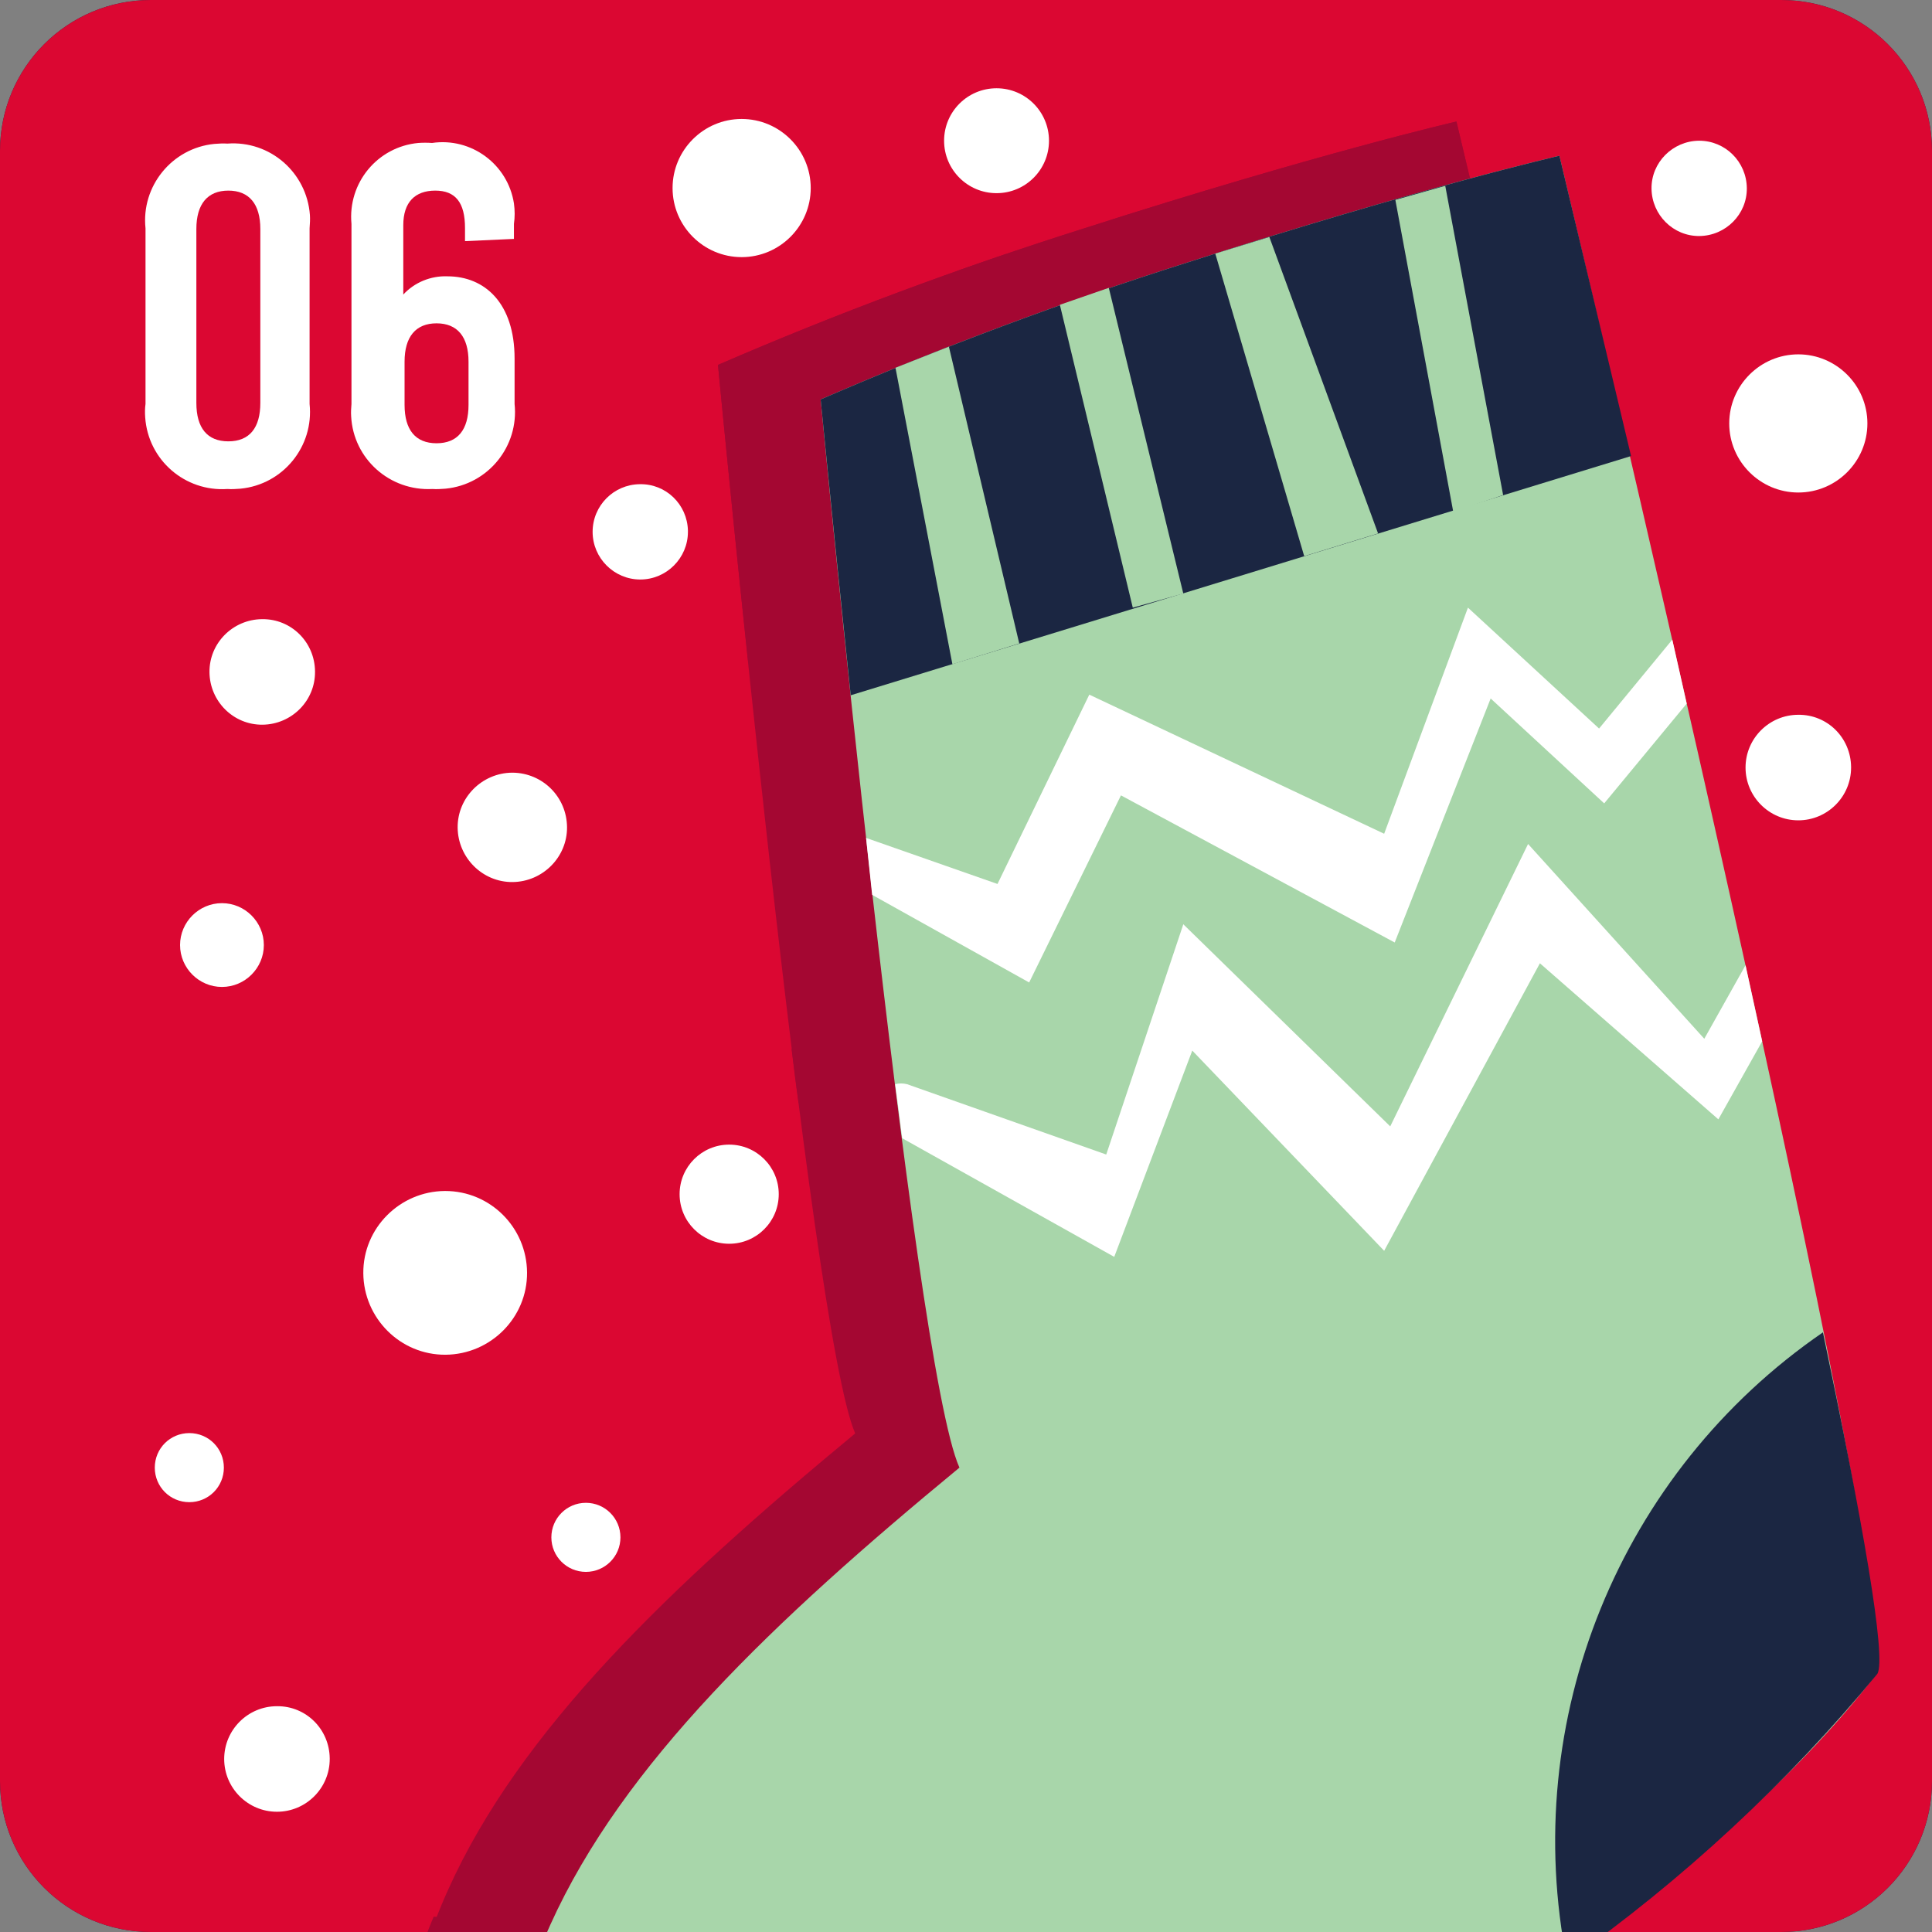
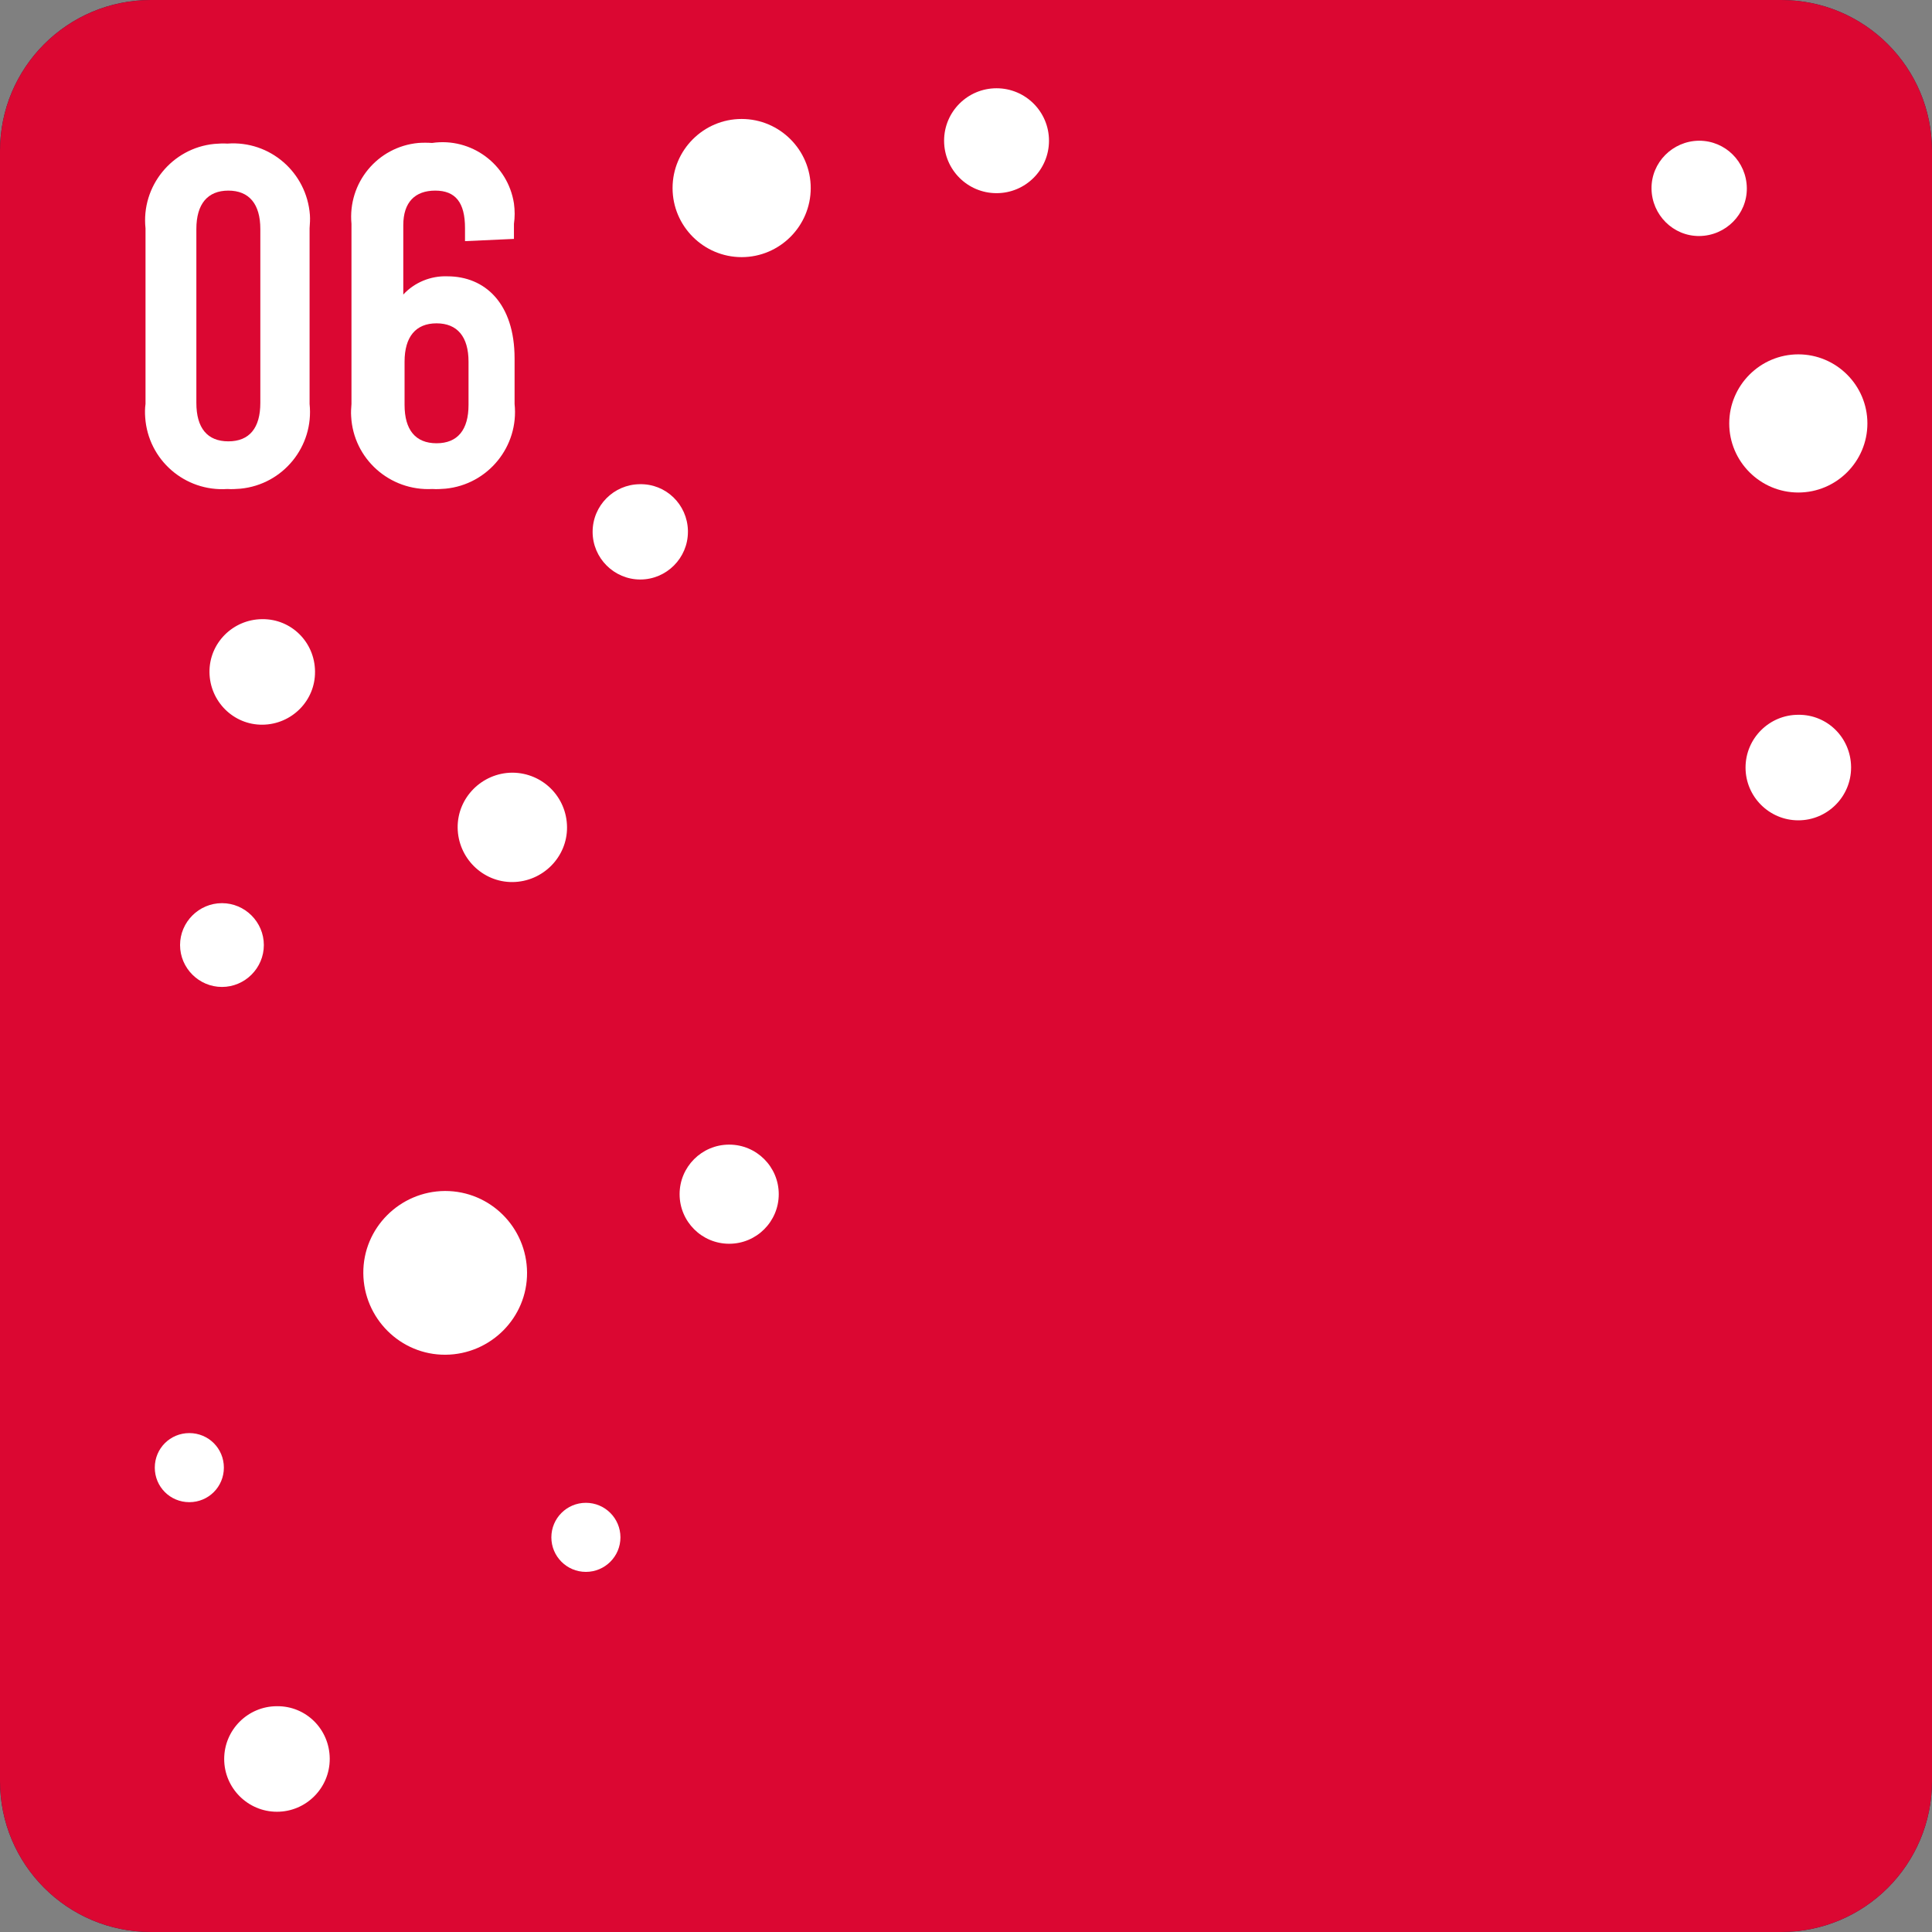
<svg xmlns="http://www.w3.org/2000/svg" enable-background="new 0 0 60.41 60.41" viewBox="0 0 60.41 60.41">
  <rect x="0" y="0" width="60.41" height="60.41" fill="#808080" stroke="none" />
  <clipPath id="a">
-     <path d="m0 0h60.41v60.41h-60.41z" />
-   </clipPath>
+     </clipPath>
  <path d="m4.72 0h50.97c2.61 0 4.72 2.11 4.72 4.72v50.97c0 2.61-2.11 4.72-4.72 4.72h-50.97c-2.61 0-4.72-2.11-4.72-4.72v-50.97c0-2.61 2.11-4.72 4.72-4.72z" fill="#1b2642" />
  <path d="m4.72 0h50.97c2.61 0 4.72 2.11 4.72 4.72v50.97c0 2.61-2.11 4.72-4.72 4.72h-50.97c-2.61 0-4.72-2.11-4.72-4.72v-50.97c0-2.61 2.11-4.72 4.72-4.72z" fill="#db0732" />
  <g clip-path="url(#a)">
    <g fill="#000835" opacity=".25">
      <path d="m45.54 3.8s-4.35 1-11.64 3.34c-3.89 1.23-7.71 2.65-11.45 4.27 0 0 2.87 30.16 4.29 33.41-11.59 9.59-18.74 17.86-10.91 31.96 2 .64 31-14.12 39.64-25.47.99-1.76-9.93-47.51-9.93-47.51z" />
-       <path d="m45.54 3.8s-4.35 1-11.64 3.34c-3.89 1.23-7.71 2.65-11.45 4.27 0 0 .38 4 .94 9.26l24.36-7.48c-1.28-5.53-2.21-9.39-2.21-9.39z" />
      <path d="m31.46 7.94-1.53.53 2.28 9.53 1.54-.47z" />
      <path d="m26.56 19.7 2.1-.65-2.2-9.28-1.66.66z" />
      <path d="m36.48 6.34-1.69.52 2.78 9.46 2.3-.71z" />
      <path d="m40.42 5.18 1.81 9.7 1.55-.47-1.78-9.67z" />
      <path d="m53.83 40.59c-6.39 4.35-9.56 12.1-8.06 19.68 3.62-2.56 6.88-5.58 9.7-9 .29-.48-.47-4.82-1.64-10.68z" />
      <path d="m28.93 70.93c-2.19-9.75-13.72-10.88-15.37-11-2.17 5.11-1 11 2.27 16.85.81.27 6.32-2.14 13.1-5.85z" />
-       <path d="m44.94 29.05 5.58 4.85 1.37-2.44c-.17-.79-.35-1.58-.52-2.38l-1.29 2.3-5.51-6.09-4.31 8.83-6.51-6.29-2.41 7.17-6.22-2.2c-.12-.03-.25-.03-.37 0 .07.58.14 1.14.22 1.69l6.63 3.71 2.4-6.46 6 6.26z" />
      <path d="m49.53 20.92-.45-2-2.31 2.77-4.08-3.69-2.62 7-9.22-4.35-2.85 5.94-4.12-1.46c.07.59.14 1.18.2 1.78l4.92 2.74 2.88-5.85 8.56 4.6 3-7.63 3.55 3.28z" />
    </g>
    <path d="m48.76 4.87s-4.36 1-11.64 3.34c-3.89 1.23-7.72 2.66-11.46 4.28 0 0 2.87 30.15 4.34 33.4-11.63 9.59-18.81 17.86-11 31.96 1.95.64 31-14.12 39.64-25.47 1.03-1.76-9.88-47.51-9.88-47.51z" fill="#a8d6aa" />
    <path d="m48.76 4.87s-4.36 1-11.64 3.34c-3.89 1.23-7.72 2.66-11.46 4.28 0 0 .39 4 .94 9.25l24.4-7.48c-1.32-5.53-2.24-9.39-2.24-9.39z" fill="#1b2642" />
    <g fill="#a8d6aa">
      <path d="m34.67 9-1.53.53 2.28 9.47 1.58-.44z" />
      <path d="m29.78 20.77 2.09-.65-2.2-9.28-1.67.66z" />
      <path d="m39.69 7.41-1.69.52 2.78 9.46 2.31-.71z" />
      <path d="m43.63 6.25 1.81 9.75 1.56-.52-1.81-9.67z" />
    </g>
    <path d="m57 41.66c-6.36 4.37-9.51 12.11-8 19.68 3.62-2.56 6.88-5.58 9.7-9 .3-.48-.47-4.82-1.7-10.68z" fill="#1b2642" />
    <path d="m32.14 72c-2.14-9.75-13.71-10.88-15.37-11-2.16 5.11-1 11 2.27 16.85.81.27 6.32-2.14 13.1-5.85z" fill="#1b2642" />
    <path d="m48.15 30.12 5.58 4.88 1.37-2.44c-.17-.79-.35-1.58-.52-2.38l-1.29 2.3-5.51-6.09-4.31 8.83-6.47-6.32-2.41 7.2-6.23-2.2c-.12-.03-.25-.03-.37 0 .08.58.15 1.14.22 1.69l6.63 3.71 2.44-6.45 6 6.26z" fill="#fff" />
    <path d="m52.74 22c-.15-.66-.3-1.33-.45-2l-2.29 2.78-4.1-3.78-2.62 7.07-9.22-4.35-2.87 5.92-4.11-1.44c.06.59.13 1.18.19 1.78l4.91 2.74 2.87-5.85 8.56 4.6 3-7.63 3.55 3.28z" fill="#fff" />
  </g>
  <g fill="#fff">
    <path d="m9.68 7.14v5.49c.14 1.33-.83 2.52-2.16 2.65-.14.01-.27.02-.41.01-1.33.09-2.48-.91-2.57-2.24-.01-.14-.01-.28.01-.42v-5.49c-.14-1.32.83-2.51 2.15-2.64.14-.01.27-.02.41-.01 1.33-.1 2.48.9 2.58 2.23.01.14 0 .28-.01.42zm-3.54 0v5.46c0 .78.34 1.2 1 1.2s1-.42 1-1.2v-5.44c0-.78-.35-1.2-1-1.2s-1 .42-1 1.2z" />
    <path d="m16.07 7v.47l-1.53.07v-.41c0-.8-.3-1.17-.93-1.17s-1 .36-1 1.08v2.17c.35-.38.86-.59 1.38-.57 1.17 0 2.1.84 2.1 2.57v1.42c.14 1.33-.83 2.52-2.16 2.65-.14.01-.27.02-.41.01-1.33.07-2.47-.94-2.54-2.27-.01-.13 0-.26.01-.39v-5.63c-.12-1.28.81-2.41 2.09-2.53.14-.01.29-.01.43 0 1.23-.18 2.37.67 2.56 1.89.03.22.03.43 0 .64zm-3.42 4.35v1.31c0 .78.34 1.2 1 1.2s1-.42 1-1.2v-1.35c0-.78-.35-1.2-1-1.2s-1 .42-1 1.2z" />
    <path d="m21.51 16.63c0 .82-.67 1.49-1.49 1.49s-1.49-.67-1.49-1.49.66-1.48 1.47-1.49c.82-.02 1.49.63 1.51 1.45z" />
    <path d="m25.35 5.88c0 1.19-.97 2.16-2.16 2.16s-2.16-.97-2.16-2.16.97-2.16 2.16-2.16c1.19 0 2.16.97 2.16 2.16z" />
    <path d="m58.39 13.24c0 1.19-.97 2.16-2.16 2.16s-2.16-.97-2.16-2.16.97-2.16 2.16-2.16c1.19 0 2.16.97 2.16 2.16z" />
    <path d="m57.88 24c0 .91-.74 1.65-1.65 1.65s-1.65-.74-1.65-1.65.74-1.65 1.65-1.65c.91-.01 1.64.72 1.65 1.63z" />
    <circle cx="18.32" cy="48.07" r="1.08" />
    <circle cx="22.8" cy="37.34" r="1.55" />
    <path d="m10.31 55c0 .91-.74 1.65-1.65 1.65s-1.65-.74-1.65-1.65.74-1.65 1.65-1.65c.91-.01 1.64.72 1.65 1.63z" />
    <path d="m9.85 21c.01.91-.73 1.65-1.64 1.66s-1.65-.73-1.66-1.64.73-1.65 1.64-1.66h.01c.91-.01 1.64.72 1.65 1.63z" />
    <circle cx="31.16" cy="4.4" r="1.64" />
    <path d="m17.73 25.86c.01.94-.76 1.71-1.7 1.72s-1.71-.76-1.72-1.7.76-1.71 1.7-1.72h.02c.94.01 1.69.76 1.7 1.7z" />
    <path d="m54.62 5.88c.01.82-.66 1.49-1.48 1.5s-1.49-.66-1.5-1.48.66-1.49 1.48-1.5h.01c.82 0 1.48.66 1.49 1.48z" />
    <path d="m7 45.89c0 .6-.48 1.08-1.08 1.08s-1.08-.48-1.08-1.08.48-1.08 1.08-1.08 1.08.48 1.08 1.08z" />
-     <path d="m16.48 39.79c.01 1.41-1.14 2.56-2.55 2.57s-2.56-1.14-2.57-2.55 1.14-2.56 2.55-2.57h.01c1.41 0 2.55 1.14 2.56 2.55z" />
+     <path d="m16.48 39.79c.01 1.41-1.14 2.56-2.55 2.57s-2.56-1.14-2.57-2.55 1.14-2.56 2.55-2.57h.01c1.41 0 2.55 1.14 2.56 2.55" />
    <path d="m8.25 29.55c0 .72-.59 1.31-1.31 1.31s-1.31-.59-1.31-1.31.59-1.31 1.31-1.31c.72 0 1.31.59 1.31 1.31z" />
  </g>
</svg>